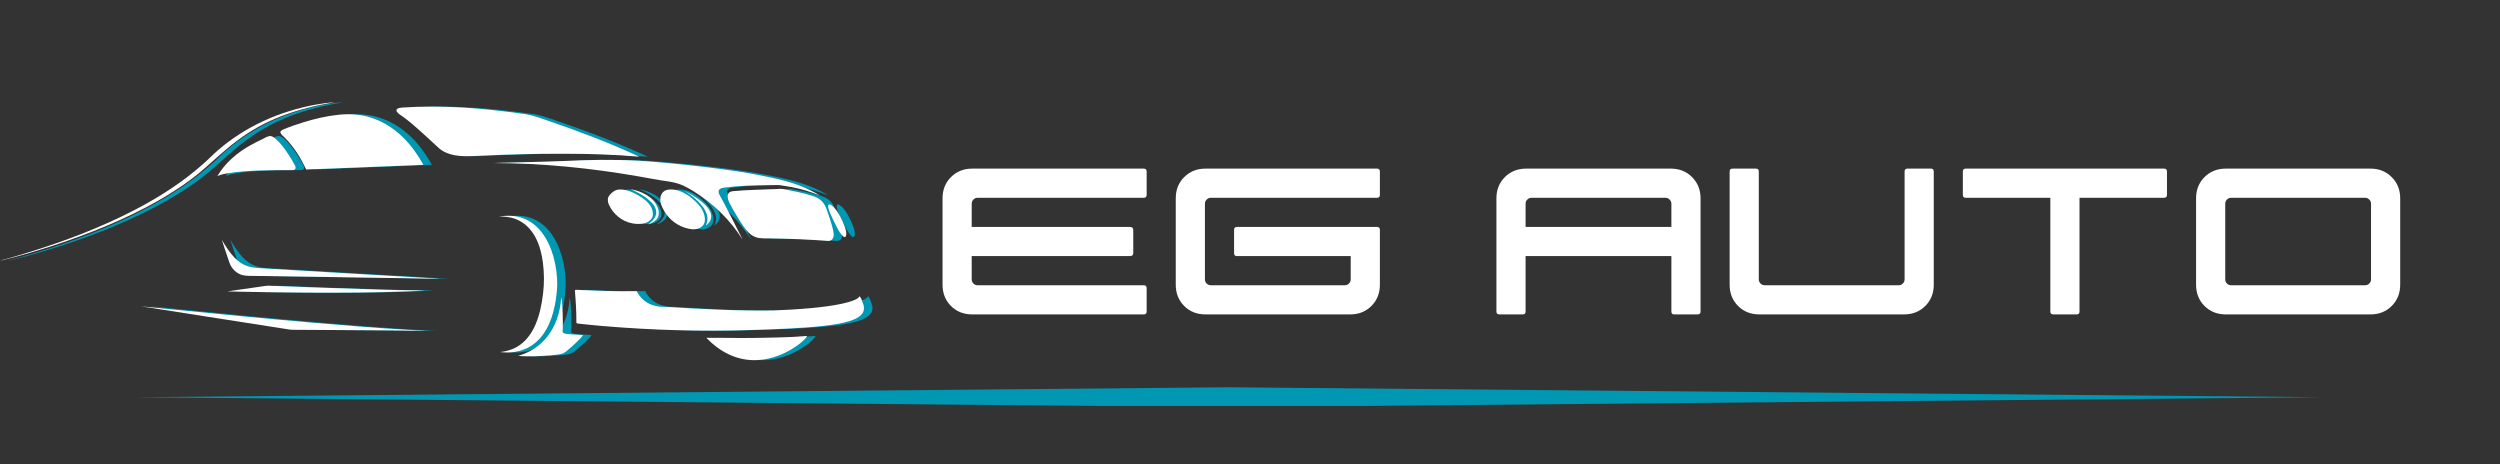
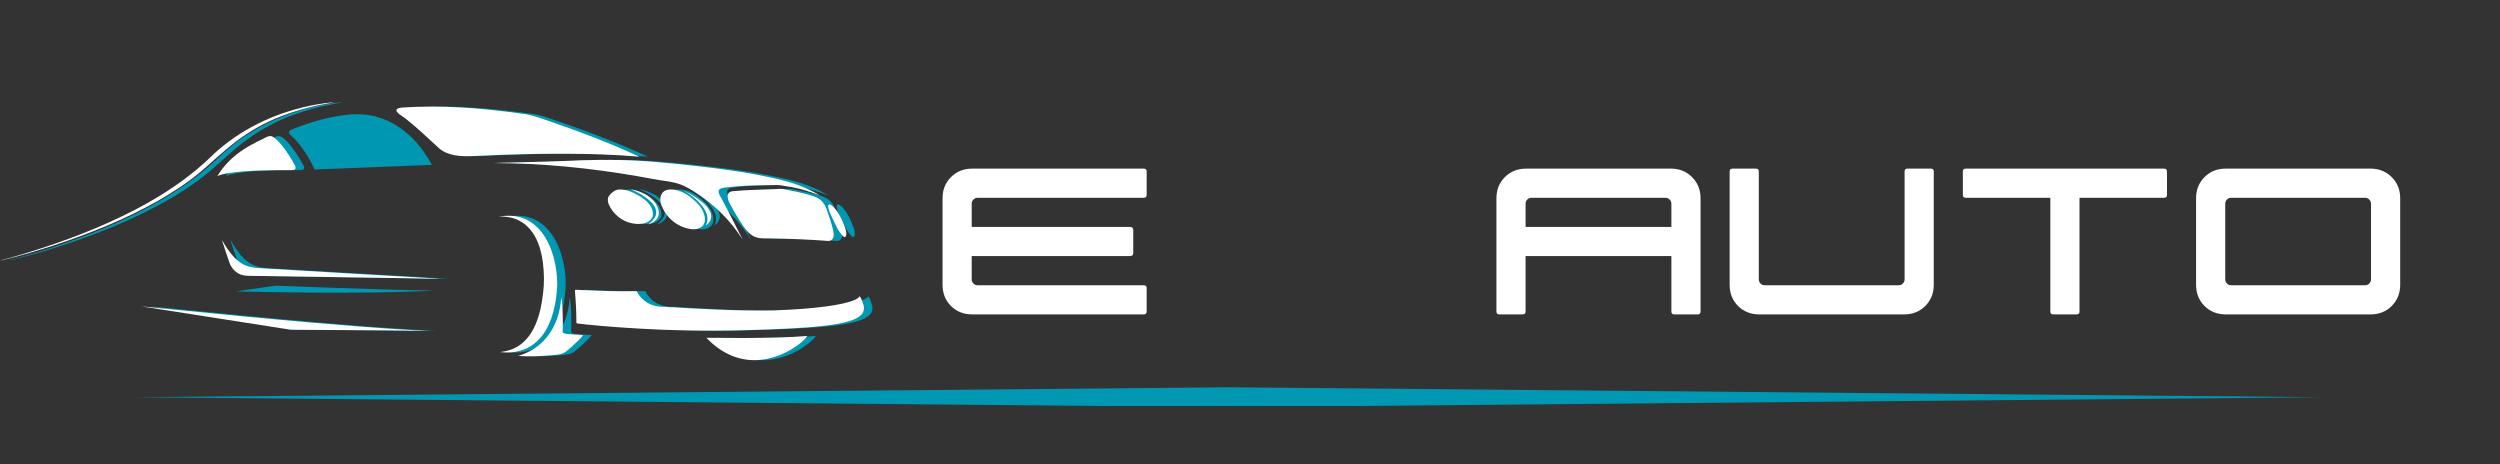
<svg xmlns="http://www.w3.org/2000/svg" width="668" zoomAndPan="magnify" viewBox="0 0 501 93" height="124" preserveAspectRatio="xMidYMid meet" version="1.0">
  <rect x="0" y="0" width="501" height="93" fill="#333333" stroke="none" />
  <defs>
    <g />
    <clipPath id="c2f6c8c46a">
      <path d="M 1.707 20.516 L 69 20.516 L 69 53 L 1.707 53 Z M 1.707 20.516 " clip-rule="nonzero" />
    </clipPath>
    <clipPath id="12728a2471">
      <path d="M 116 58 L 174.957 58 L 174.957 67 L 116 67 Z M 116 58 " clip-rule="nonzero" />
    </clipPath>
    <clipPath id="35ef4ce8e2">
      <path d="M 143 67 L 164 67 L 164 72.266 L 143 72.266 Z M 143 67 " clip-rule="nonzero" />
    </clipPath>
    <clipPath id="fdb589d53d">
      <path d="M 0 20.516 L 68 20.516 L 68 53 L 0 53 Z M 0 20.516 " clip-rule="nonzero" />
    </clipPath>
    <clipPath id="28949eacea">
      <path d="M 115 58 L 173.25 58 L 173.25 67 L 115 67 Z M 115 58 " clip-rule="nonzero" />
    </clipPath>
    <clipPath id="4e4e50c26d">
      <path d="M 141 67 L 162 67 L 162 72.266 L 141 72.266 Z M 141 67 " clip-rule="nonzero" />
    </clipPath>
    <clipPath id="545ee0edc1">
      <path d="M 27 77.609 L 466 77.609 L 466 81.359 L 27 81.359 Z M 27 77.609 " clip-rule="nonzero" />
    </clipPath>
  </defs>
  <g clip-path="url(#c2f6c8c46a)">
    <path fill="#0097b2" d="M 64.977 20.969 C 66.227 20.766 67.48 20.531 68.75 20.516 C 65.09 21.082 61.469 21.973 58.016 23.309 C 54.824 24.543 51.816 26.227 49.094 28.293 C 46.562 30.188 44.297 32.398 41.891 34.441 C 39.188 36.691 36.227 38.617 33.168 40.352 C 26.609 44.031 19.598 46.848 12.461 49.191 C 9.387 50.188 6.285 51.113 3.148 51.906 C 2.684 52.012 2.23 52.172 1.754 52.199 C 3.543 51.766 5.301 51.203 7.066 50.684 C 14.543 48.383 21.898 45.613 28.848 41.996 C 33.75 39.43 38.449 36.422 42.57 32.715 C 43.555 31.863 44.438 30.91 45.434 30.07 C 50.941 25.301 57.832 22.262 64.977 20.969 Z M 64.977 20.969 " fill-opacity="1" fill-rule="nonzero" />
  </g>
  <path fill="#0097b2" d="M 82.32 21.551 C 90.25 21.031 98.211 21.645 106.066 22.758 C 108.121 22.914 110.039 23.703 111.973 24.348 C 118.031 26.426 124.027 28.711 129.836 31.406 C 124.875 30.965 119.887 30.816 114.906 30.805 C 108.953 30.777 103 30.953 97.055 31.246 C 95.637 31.324 94.207 31.367 92.805 31.109 C 91.695 30.902 90.598 30.48 89.727 29.742 C 87.359 27.621 85.113 25.355 82.559 23.457 C 82.117 23.109 81.566 22.871 81.25 22.387 C 81.125 22.227 81.105 21.961 81.289 21.84 C 81.586 21.625 81.969 21.594 82.32 21.551 Z M 82.32 21.551 " fill-opacity="1" fill-rule="nonzero" />
  <path fill="#0097b2" d="M 69.625 22.992 C 71.648 22.785 73.723 22.883 75.684 23.465 C 78.289 24.207 80.641 25.707 82.555 27.609 C 84.164 29.199 85.469 31.066 86.562 33.035 C 78.727 33.355 70.887 33.645 63.051 33.965 C 61.977 31.625 60.586 29.395 58.75 27.566 C 58.449 27.246 58.031 26.996 57.898 26.555 C 57.871 26.207 58.254 26.059 58.512 25.93 C 59.836 25.375 61.199 24.914 62.57 24.488 C 64.871 23.789 67.227 23.227 69.625 22.992 Z M 69.625 22.992 " fill-opacity="1" fill-rule="nonzero" />
  <path fill="#0097b2" d="M 54.289 27.887 C 54.805 27.633 55.309 27.273 55.902 27.254 C 56.359 27.301 56.711 27.637 57.055 27.91 C 58.059 28.816 58.844 29.938 59.586 31.062 C 60 31.703 60.391 32.355 60.754 33.027 C 60.879 33.27 61.02 33.566 60.895 33.84 C 60.715 34.117 60.34 34.086 60.047 34.094 C 57.902 34.066 55.754 34.105 53.605 34.168 C 51.551 34.258 49.488 34.371 47.457 34.699 C 46.715 34.828 45.965 34.969 45.277 35.281 C 46.844 32.605 49.289 30.551 51.977 29.062 C 52.727 28.633 53.512 28.27 54.289 27.887 Z M 54.289 27.887 " fill-opacity="1" fill-rule="nonzero" />
  <path fill="#0097b2" d="M 104.137 32.574 C 108.832 32.461 113.523 32.34 118.215 32.121 C 123.277 31.949 128.355 32.023 133.398 32.488 C 137.766 32.871 142.121 33.336 146.465 33.91 C 148.754 34.219 151.043 34.551 153.309 35.004 C 156.668 35.656 160.066 36.32 163.215 37.703 C 164.16 38.125 165.086 38.598 165.965 39.148 C 164.18 38.461 162.344 37.871 160.461 37.512 C 159.66 37.348 158.844 37.27 158.043 37.109 C 157.137 37.035 156.223 37.117 155.312 37.105 C 152.48 37.129 149.641 37.219 146.836 37.602 C 146.469 37.66 146.043 37.727 145.816 38.051 C 145.613 38.375 145.766 38.766 145.91 39.078 C 146.883 40.793 147.758 42.566 148.66 44.316 C 149.277 45.555 149.926 46.777 150.523 48.023 C 148.066 44.105 144.676 40.785 140.746 38.352 C 140.074 37.938 139.387 37.547 138.672 37.207 C 137.703 36.762 136.652 36.52 135.602 36.352 C 133.582 36.09 131.586 35.66 129.578 35.328 C 119.988 33.664 110.27 32.691 100.539 32.676 C 101.734 32.594 102.938 32.609 104.137 32.574 Z M 104.137 32.574 " fill-opacity="1" fill-rule="nonzero" />
  <path fill="#0097b2" d="M 128.066 37.895 C 129.582 38.215 131.113 38.766 132.281 39.824 C 132.957 40.426 133.453 41.227 133.672 42.105 C 133.812 42.684 133.738 43.332 133.379 43.82 C 132.949 44.418 132.258 44.762 131.57 44.984 C 132.199 44.508 132.848 43.965 133.109 43.195 C 133.363 42.473 133.125 41.676 132.684 41.082 C 131.996 40.141 131.016 39.461 130.023 38.871 C 129.391 38.504 128.738 38.18 128.066 37.895 Z M 128.066 37.895 " fill-opacity="1" fill-rule="nonzero" />
  <path fill="#0097b2" d="M 157.258 37.891 C 157.68 37.836 158.109 37.816 158.531 37.863 C 160.535 38.266 162.562 38.613 164.512 39.254 C 165.078 39.441 165.648 39.672 166.113 40.059 C 166.734 40.547 167.133 41.258 167.387 41.996 C 167.836 43.316 168.309 44.633 168.633 45.992 C 168.766 46.574 168.914 47.219 168.613 47.773 C 168.438 48.129 168.027 48.305 167.645 48.281 C 163.816 47.988 159.98 47.84 156.141 47.777 C 155.156 47.738 154.141 47.871 153.195 47.543 C 152.133 47.18 151.355 46.297 150.73 45.402 C 149.703 43.91 148.789 42.344 147.934 40.746 C 147.672 40.207 147.426 39.59 147.578 38.984 C 147.699 38.539 148.176 38.34 148.598 38.312 C 151.477 38.027 154.371 38.031 157.258 37.891 Z M 157.258 37.891 " fill-opacity="1" fill-rule="nonzero" />
  <path fill="#0097b2" d="M 125.691 37.988 C 127.188 37.867 128.605 38.547 129.863 39.293 C 130.664 39.781 131.438 40.355 131.98 41.133 C 132.422 41.766 132.648 42.566 132.508 43.332 C 132.301 44.023 131.668 44.5 131 44.699 C 130.145 44.953 129.23 44.918 128.363 44.75 C 126.312 44.355 124.539 42.863 123.707 40.961 C 123.449 40.391 123.41 39.672 123.824 39.16 C 124.293 38.59 124.922 38.055 125.691 37.988 Z M 125.691 37.988 " fill-opacity="1" fill-rule="nonzero" />
  <path fill="#0097b2" d="M 135.473 38.027 C 136.957 37.777 138.441 38.359 139.648 39.191 C 140.418 39.719 141.102 40.363 141.734 41.047 C 142.312 41.641 142.68 42.418 142.883 43.215 C 143.027 43.855 143.035 44.602 142.613 45.145 C 142.117 45.773 141.258 45.973 140.492 45.957 C 138.441 45.762 136.492 44.652 135.281 42.98 C 134.84 42.383 134.484 41.723 134.219 41.027 C 134 40.391 133.941 39.668 134.211 39.039 C 134.43 38.52 134.922 38.129 135.473 38.027 Z M 135.473 38.027 " fill-opacity="1" fill-rule="nonzero" />
  <path fill="#0097b2" d="M 138.918 38.25 C 140.223 38.961 141.527 39.707 142.652 40.691 C 143.219 41.207 143.762 41.781 144.059 42.496 C 144.289 43.027 144.316 43.668 144.051 44.195 C 143.848 44.625 143.488 44.953 143.117 45.242 C 143.504 44.543 143.598 43.691 143.344 42.934 C 142.949 41.719 142.059 40.75 141.129 39.91 C 140.445 39.289 139.672 38.777 138.918 38.25 Z M 138.918 38.25 " fill-opacity="1" fill-rule="nonzero" />
  <path fill="#0097b2" d="M 167.77 41.031 C 167.809 41.012 167.883 40.969 167.918 40.949 C 168.281 41.027 168.562 41.301 168.824 41.551 C 169.582 42.355 170.109 43.348 170.559 44.352 C 170.852 45.051 171.18 45.754 171.285 46.512 C 171.316 46.84 171.348 47.227 171.105 47.484 C 170.953 47.582 170.789 47.461 170.676 47.363 C 169.691 46.391 169.199 45.059 168.578 43.848 C 168.25 43.148 167.895 42.445 167.711 41.691 C 167.68 41.477 167.613 41.211 167.77 41.031 Z M 167.77 41.031 " fill-opacity="1" fill-rule="nonzero" />
  <path fill="#0097b2" d="M 101.613 43.426 C 103.273 43.129 105.027 43.141 106.617 43.762 C 108.012 44.285 109.215 45.238 110.145 46.395 C 111.301 47.836 112.074 49.551 112.586 51.316 C 113.141 53.254 113.406 55.273 113.375 57.289 C 113.273 59.082 113.035 60.879 112.559 62.613 C 112.113 64.242 111.441 65.832 110.418 67.188 C 109.516 68.383 108.316 69.367 106.93 69.941 C 105.355 70.609 103.598 70.766 101.914 70.547 C 103.379 70.406 104.832 69.934 106.02 69.043 C 107.363 68.047 108.332 66.621 108.996 65.102 C 109.855 63.129 110.285 60.996 110.531 58.863 C 110.801 56.789 110.766 54.684 110.504 52.613 C 110.277 50.902 109.859 49.195 109.066 47.656 C 108.383 46.336 107.379 45.152 106.082 44.398 C 104.746 43.598 103.156 43.328 101.613 43.426 Z M 101.613 43.426 " fill-opacity="1" fill-rule="nonzero" />
  <path fill="#0097b2" d="M 46.152 48.039 C 46.922 49.363 47.75 50.668 48.832 51.762 C 49.465 52.383 50.195 52.922 51.031 53.238 C 51.906 53.586 52.855 53.672 53.785 53.742 C 65.074 54.426 76.367 55.066 87.656 55.727 C 88.344 55.789 89.035 55.758 89.715 55.875 C 84.367 55.758 79.016 55.707 73.664 55.609 C 66.797 55.512 59.926 55.395 53.055 55.297 C 52.164 55.258 51.262 55.344 50.387 55.152 C 49.074 54.859 48.047 53.77 47.641 52.512 C 47.152 51.02 46.617 49.539 46.152 48.039 Z M 46.152 48.039 " fill-opacity="1" fill-rule="nonzero" />
  <path fill="#0097b2" d="M 54.25 57.391 C 54.648 57.344 55.039 57.25 55.441 57.25 C 62.898 57.547 70.355 57.812 77.812 58.035 C 80.516 58.102 83.215 58.191 85.918 58.199 C 86.219 58.207 86.52 58.234 86.82 58.273 C 85.75 58.246 84.68 58.367 83.609 58.379 C 76.832 58.656 70.051 58.672 63.27 58.641 C 57.926 58.617 52.582 58.523 47.238 58.398 C 49.574 58.043 51.914 57.73 54.25 57.391 Z M 54.25 57.391 " fill-opacity="1" fill-rule="nonzero" />
  <g clip-path="url(#12728a2471)">
    <path fill="#0097b2" d="M 116.91 58.211 C 116.973 58.051 117.152 58.078 117.293 58.078 C 121.293 58.27 125.293 58.441 129.301 58.348 C 129.926 59.582 130.996 60.598 132.305 61.074 C 133.148 61.398 134.062 61.527 134.969 61.488 C 142.195 61.945 149.441 62.32 156.688 62.219 C 159.266 62.121 161.844 61.969 164.418 61.73 C 166.418 61.531 168.414 61.297 170.383 60.879 C 171.227 60.691 172.078 60.488 172.879 60.148 C 173.293 59.969 173.734 59.762 173.984 59.363 C 174.398 59.895 174.586 60.555 174.773 61.191 C 174.949 61.793 174.832 62.477 174.418 62.957 C 173.82 63.656 172.934 64.012 172.082 64.301 C 170.309 64.863 168.449 65.105 166.605 65.324 C 161.816 65.828 157 65.973 152.188 66.133 C 142.238 66.461 132.273 66.164 122.355 65.324 C 120.758 65.18 119.16 65.031 117.566 64.844 C 117.441 64.809 117.238 64.828 117.215 64.66 C 117.223 62.508 117.105 60.355 116.91 58.211 Z M 116.91 58.211 " fill-opacity="1" fill-rule="nonzero" />
  </g>
  <path fill="#0097b2" d="M 109.934 68.977 C 112.629 66.652 114.012 63.078 114.164 59.578 C 114.402 60.543 114.395 61.551 114.457 62.539 C 114.488 63.855 114.531 65.176 114.453 66.492 C 114.512 66.762 114.848 66.836 115.086 66.887 C 116.23 67.062 117.398 67.047 118.555 67.137 C 118.227 67.68 117.738 68.098 117.293 68.539 C 116.609 69.199 115.891 69.828 115.156 70.434 C 114.316 71.117 113.16 71.07 112.141 71.199 C 109.949 71.355 107.738 71.52 105.543 71.316 C 107.145 70.852 108.668 70.074 109.934 68.977 Z M 109.934 68.977 " fill-opacity="1" fill-rule="nonzero" />
  <path fill="#0097b2" d="M 29.941 61.383 C 31.973 61.543 33.996 61.801 36.023 61.988 C 45.406 62.938 54.797 63.84 64.191 64.656 C 70.477 65.195 76.762 65.711 83.059 66.078 C 84.605 66.137 86.148 66.254 87.691 66.266 C 85.199 66.305 82.703 66.234 80.207 66.215 C 73.887 66.164 67.566 66.113 61.246 66.086 C 60.793 66.078 60.34 66.102 59.887 66.066 C 49.902 64.516 39.926 62.93 29.941 61.383 Z M 29.941 61.383 " fill-opacity="1" fill-rule="nonzero" />
  <g clip-path="url(#35ef4ce8e2)">
    <path fill="#0097b2" d="M 157.609 67.637 C 159.566 67.582 161.52 67.496 163.469 67.328 C 163.133 67.941 162.562 68.375 162.039 68.816 C 159.613 70.707 156.648 71.98 153.562 72.16 C 151.59 72.273 149.598 71.887 147.812 71.039 C 146.094 70.238 144.566 69.059 143.254 67.695 C 148.039 67.754 152.824 67.766 157.609 67.637 Z M 157.609 67.637 " fill-opacity="1" fill-rule="nonzero" />
  </g>
  <g clip-path="url(#fdb589d53d)">
    <path fill="#ffffff" d="M 63.27 20.969 C 64.52 20.766 65.77 20.531 67.039 20.516 C 63.383 21.082 59.762 21.973 56.305 23.309 C 53.117 24.543 50.105 26.227 47.387 28.293 C 44.855 30.188 42.59 32.398 40.184 34.441 C 37.477 36.691 34.52 38.617 31.461 40.352 C 24.902 44.031 17.891 46.848 10.754 49.191 C 7.676 50.188 4.574 51.113 1.438 51.906 C 0.977 52.012 0.523 52.172 0.047 52.199 C 1.836 51.766 3.594 51.203 5.355 50.684 C 12.836 48.383 20.191 45.613 27.137 41.996 C 32.039 39.43 36.742 36.422 40.863 32.715 C 41.844 31.863 42.73 30.91 43.727 30.07 C 49.23 25.301 56.125 22.262 63.27 20.969 Z M 63.27 20.969 " fill-opacity="1" fill-rule="nonzero" />
  </g>
  <path fill="#ffffff" d="M 80.613 21.551 C 88.543 21.031 96.504 21.645 104.359 22.758 C 106.414 22.914 108.332 23.703 110.266 24.348 C 116.324 26.426 122.316 28.711 128.129 31.406 C 123.164 30.965 118.18 30.816 113.195 30.805 C 107.242 30.777 101.289 30.953 95.344 31.246 C 93.93 31.324 92.496 31.367 91.098 31.109 C 89.984 30.902 88.891 30.48 88.02 29.742 C 85.652 27.621 83.406 25.355 80.848 23.457 C 80.406 23.109 79.855 22.871 79.539 22.387 C 79.418 22.227 79.395 21.961 79.582 21.84 C 79.879 21.625 80.262 21.594 80.613 21.551 Z M 80.613 21.551 " fill-opacity="1" fill-rule="nonzero" />
-   <path fill="#ffffff" d="M 67.918 22.992 C 69.941 22.785 72.016 22.883 73.973 23.465 C 76.582 24.207 78.934 25.707 80.848 27.609 C 82.453 29.199 83.762 31.066 84.852 33.035 C 77.016 33.355 69.18 33.645 61.344 33.965 C 60.266 31.625 58.875 29.395 57.043 27.566 C 56.742 27.246 56.324 26.996 56.188 26.555 C 56.164 26.207 56.547 26.059 56.805 25.93 C 58.129 25.375 59.492 24.914 60.863 24.488 C 63.164 23.789 65.52 23.227 67.918 22.992 Z M 67.918 22.992 " fill-opacity="1" fill-rule="nonzero" />
  <path fill="#ffffff" d="M 52.582 27.887 C 53.098 27.633 53.602 27.273 54.195 27.254 C 54.652 27.301 55.004 27.637 55.344 27.91 C 56.352 28.816 57.133 29.938 57.875 31.062 C 58.289 31.703 58.684 32.355 59.047 33.027 C 59.172 33.27 59.312 33.566 59.188 33.84 C 59.004 34.117 58.633 34.086 58.34 34.094 C 56.191 34.066 54.043 34.105 51.898 34.168 C 49.84 34.258 47.781 34.371 45.746 34.699 C 45.008 34.828 44.258 34.969 43.57 35.281 C 45.137 32.605 47.582 30.551 50.27 29.062 C 51.02 28.633 51.805 28.27 52.582 27.887 Z M 52.582 27.887 " fill-opacity="1" fill-rule="nonzero" />
  <path fill="#ffffff" d="M 102.426 32.574 C 107.121 32.461 111.816 32.34 116.508 32.121 C 121.57 31.949 126.645 32.023 131.691 32.488 C 136.055 32.871 140.414 33.336 144.754 33.91 C 147.047 34.219 149.336 34.551 151.602 35.004 C 154.961 35.656 158.355 36.32 161.504 37.703 C 162.453 38.125 163.379 38.598 164.258 39.148 C 162.469 38.461 160.637 37.871 158.75 37.512 C 157.949 37.348 157.137 37.27 156.336 37.109 C 155.426 37.035 154.512 37.117 153.602 37.105 C 150.773 37.129 147.934 37.219 145.125 37.602 C 144.758 37.66 144.336 37.727 144.105 38.051 C 143.902 38.375 144.055 38.766 144.203 39.078 C 145.176 40.793 146.047 42.566 146.953 44.316 C 147.57 45.555 148.215 46.777 148.816 48.023 C 146.355 44.105 142.965 40.785 139.035 38.352 C 138.363 37.938 137.68 37.547 136.965 37.207 C 135.996 36.762 134.945 36.52 133.895 36.352 C 131.871 36.09 129.879 35.66 127.867 35.328 C 118.281 33.664 108.562 32.691 98.832 32.676 C 100.027 32.594 101.227 32.609 102.426 32.574 Z M 102.426 32.574 " fill-opacity="1" fill-rule="nonzero" />
  <path fill="#ffffff" d="M 126.355 37.895 C 127.875 38.215 129.406 38.766 130.57 39.824 C 131.246 40.426 131.746 41.227 131.961 42.105 C 132.105 42.684 132.031 43.332 131.672 43.82 C 131.238 44.418 130.547 44.762 129.863 44.984 C 130.492 44.508 131.137 43.965 131.402 43.195 C 131.656 42.473 131.418 41.676 130.977 41.082 C 130.285 40.141 129.305 39.461 128.312 38.871 C 127.684 38.504 127.027 38.18 126.355 37.895 Z M 126.355 37.895 " fill-opacity="1" fill-rule="nonzero" />
  <path fill="#ffffff" d="M 155.551 37.891 C 155.973 37.836 156.398 37.816 156.824 37.863 C 158.828 38.266 160.855 38.613 162.801 39.254 C 163.371 39.441 163.941 39.672 164.406 40.059 C 165.027 40.547 165.422 41.258 165.68 41.996 C 166.129 43.316 166.602 44.633 166.926 45.992 C 167.055 46.574 167.207 47.219 166.906 47.773 C 166.73 48.129 166.316 48.305 165.938 48.281 C 162.109 47.988 158.27 47.84 154.434 47.777 C 153.449 47.738 152.434 47.871 151.488 47.543 C 150.422 47.18 149.648 46.297 149.02 45.402 C 147.996 43.91 147.078 42.344 146.227 40.746 C 145.961 40.207 145.715 39.59 145.871 38.984 C 145.988 38.539 146.465 38.34 146.887 38.312 C 149.766 38.027 152.664 38.031 155.551 37.891 Z M 155.551 37.891 " fill-opacity="1" fill-rule="nonzero" />
  <path fill="#ffffff" d="M 123.98 37.988 C 125.48 37.867 126.898 38.547 128.152 39.293 C 128.953 39.781 129.73 40.355 130.273 41.133 C 130.715 41.766 130.941 42.566 130.797 43.332 C 130.59 44.023 129.961 44.5 129.293 44.699 C 128.438 44.953 127.523 44.918 126.656 44.75 C 124.602 44.355 122.832 42.863 122 40.961 C 121.742 40.391 121.703 39.672 122.113 39.16 C 122.586 38.59 123.215 38.055 123.98 37.988 Z M 123.98 37.988 " fill-opacity="1" fill-rule="nonzero" />
  <path fill="#ffffff" d="M 133.766 38.027 C 135.25 37.777 136.734 38.359 137.941 39.191 C 138.711 39.719 139.395 40.363 140.023 41.047 C 140.602 41.641 140.973 42.418 141.176 43.215 C 141.316 43.855 141.328 44.602 140.906 45.145 C 140.406 45.773 139.551 45.973 138.785 45.957 C 136.73 45.762 134.785 44.652 133.574 42.98 C 133.133 42.383 132.777 41.723 132.508 41.027 C 132.293 40.391 132.234 39.668 132.504 39.039 C 132.723 38.52 133.211 38.129 133.766 38.027 Z M 133.766 38.027 " fill-opacity="1" fill-rule="nonzero" />
  <path fill="#ffffff" d="M 137.207 38.25 C 138.516 38.961 139.82 39.707 140.945 40.691 C 141.508 41.207 142.051 41.781 142.352 42.496 C 142.582 43.027 142.609 43.668 142.34 44.195 C 142.141 44.625 141.781 44.953 141.41 45.242 C 141.797 44.543 141.891 43.691 141.633 42.934 C 141.242 41.719 140.348 40.75 139.422 39.91 C 138.738 39.289 137.965 38.777 137.207 38.25 Z M 137.207 38.25 " fill-opacity="1" fill-rule="nonzero" />
  <path fill="#ffffff" d="M 166.062 41.031 C 166.098 41.012 166.172 40.969 166.211 40.949 C 166.574 41.027 166.855 41.301 167.117 41.551 C 167.875 42.355 168.402 43.348 168.848 44.352 C 169.145 45.051 169.473 45.754 169.578 46.512 C 169.609 46.84 169.641 47.227 169.398 47.484 C 169.246 47.582 169.082 47.461 168.969 47.363 C 167.98 46.391 167.488 45.059 166.867 43.848 C 166.539 43.148 166.188 42.445 166.004 41.691 C 165.969 41.477 165.906 41.211 166.062 41.031 Z M 166.062 41.031 " fill-opacity="1" fill-rule="nonzero" />
  <path fill="#ffffff" d="M 99.906 43.426 C 101.566 43.129 103.32 43.141 104.906 43.762 C 106.301 44.285 107.508 45.238 108.434 46.395 C 109.594 47.836 110.363 49.551 110.879 51.316 C 111.43 53.254 111.695 55.273 111.668 57.289 C 111.566 59.082 111.328 60.879 110.852 62.613 C 110.402 64.242 109.734 65.832 108.707 67.188 C 107.805 68.383 106.605 69.367 105.219 69.941 C 103.648 70.609 101.891 70.766 100.207 70.547 C 101.672 70.406 103.125 69.934 104.312 69.043 C 105.656 68.047 106.625 66.621 107.285 65.102 C 108.145 63.129 108.574 60.996 108.824 58.863 C 109.094 56.789 109.055 54.684 108.797 52.613 C 108.57 50.902 108.152 49.195 107.355 47.656 C 106.676 46.336 105.672 45.152 104.375 44.398 C 103.039 43.598 101.445 43.328 99.906 43.426 Z M 99.906 43.426 " fill-opacity="1" fill-rule="nonzero" />
  <path fill="#ffffff" d="M 44.445 48.039 C 45.215 49.363 46.039 50.668 47.125 51.762 C 47.754 52.383 48.488 52.922 49.32 53.238 C 50.199 53.586 51.145 53.672 52.078 53.742 C 63.367 54.426 74.66 55.066 85.949 55.727 C 86.633 55.789 87.328 55.758 88.004 55.875 C 82.656 55.758 77.305 55.707 71.957 55.609 C 65.086 55.512 58.219 55.395 51.348 55.297 C 50.457 55.258 49.551 55.344 48.676 55.152 C 47.363 54.859 46.34 53.77 45.934 52.512 C 45.441 51.02 44.91 49.539 44.445 48.039 Z M 44.445 48.039 " fill-opacity="1" fill-rule="nonzero" />
-   <path fill="#ffffff" d="M 52.543 57.391 C 52.938 57.344 53.332 57.25 53.734 57.25 C 61.191 57.547 68.648 57.812 76.105 58.035 C 78.805 58.102 81.508 58.191 84.207 58.199 C 84.512 58.207 84.812 58.234 85.113 58.273 C 84.039 58.246 82.973 58.367 81.902 58.379 C 75.125 58.656 68.34 58.672 61.562 58.641 C 56.215 58.617 50.871 58.523 45.531 58.398 C 47.863 58.043 50.203 57.73 52.543 57.391 Z M 52.543 57.391 " fill-opacity="1" fill-rule="nonzero" />
  <g clip-path="url(#28949eacea)">
    <path fill="#ffffff" d="M 115.203 58.211 C 115.266 58.051 115.445 58.078 115.582 58.078 C 119.582 58.27 123.586 58.441 127.59 58.348 C 128.215 59.582 129.285 60.598 130.594 61.074 C 131.441 61.398 132.355 61.527 133.258 61.488 C 140.488 61.945 147.73 62.32 154.977 62.219 C 157.559 62.121 160.137 61.969 162.707 61.73 C 164.707 61.531 166.707 61.297 168.672 60.879 C 169.52 60.691 170.367 60.488 171.172 60.148 C 171.586 59.969 172.023 59.762 172.277 59.363 C 172.691 59.895 172.875 60.555 173.066 61.191 C 173.242 61.793 173.125 62.477 172.711 62.957 C 172.113 63.656 171.227 64.012 170.375 64.301 C 168.598 64.863 166.742 65.105 164.898 65.324 C 160.109 65.828 155.289 65.973 150.48 66.133 C 140.531 66.461 130.566 66.164 120.648 65.324 C 119.051 65.18 117.453 65.031 115.859 64.844 C 115.734 64.809 115.531 64.828 115.508 64.66 C 115.512 62.508 115.398 60.355 115.203 58.211 Z M 115.203 58.211 " fill-opacity="1" fill-rule="nonzero" />
  </g>
  <path fill="#ffffff" d="M 108.227 68.977 C 110.922 66.652 112.305 63.078 112.457 59.578 C 112.695 60.543 112.684 61.551 112.75 62.539 C 112.781 63.855 112.824 65.176 112.746 66.492 C 112.801 66.762 113.141 66.836 113.375 66.887 C 114.523 67.062 115.688 67.047 116.844 67.137 C 116.52 67.68 116.027 68.098 115.586 68.539 C 114.898 69.199 114.184 69.828 113.449 70.434 C 112.605 71.117 111.453 71.07 110.434 71.199 C 108.238 71.355 106.031 71.52 103.836 71.316 C 105.438 70.852 106.961 70.074 108.227 68.977 Z M 108.227 68.977 " fill-opacity="1" fill-rule="nonzero" />
  <path fill="#ffffff" d="M 28.23 61.383 C 30.262 61.543 32.285 61.801 34.316 61.988 C 43.699 62.938 53.086 63.84 62.48 64.656 C 68.766 65.195 75.055 65.711 81.352 66.078 C 82.895 66.137 84.438 66.254 85.984 66.266 C 83.488 66.305 80.992 66.234 78.5 66.215 C 72.176 66.164 65.855 66.113 59.535 66.086 C 59.082 66.078 58.629 66.102 58.18 66.066 C 48.195 64.516 38.215 62.93 28.23 61.383 Z M 28.23 61.383 " fill-opacity="1" fill-rule="nonzero" />
  <g clip-path="url(#4e4e50c26d)">
    <path fill="#ffffff" d="M 155.902 67.637 C 157.855 67.582 159.809 67.496 161.758 67.328 C 161.426 67.941 160.855 68.375 160.332 68.816 C 157.906 70.707 154.941 71.98 151.852 72.16 C 149.883 72.273 147.891 71.887 146.105 71.039 C 144.383 70.238 142.859 69.059 141.543 67.695 C 146.328 67.754 151.117 67.766 155.902 67.637 Z M 155.902 67.637 " fill-opacity="1" fill-rule="nonzero" />
  </g>
  <g fill="#ffffff" fill-opacity="1">
    <g transform="translate(188.885, 63.008)">
      <g>
        <path d="M 5.953 0 C 4.242 0 2.82 -0.562 1.688 -1.688 C 0.562 -2.82 0 -4.242 0 -5.953 L 0 -23.266 C 0 -24.973 0.562 -26.391 1.688 -27.516 C 2.82 -28.648 4.242 -29.219 5.953 -29.219 L 40.328 -29.219 C 40.711 -29.219 40.906 -29.023 40.906 -28.641 L 40.906 -23.953 C 40.906 -23.566 40.711 -23.375 40.328 -23.375 L 7.016 -23.375 C 6.703 -23.375 6.426 -23.254 6.188 -23.016 C 5.957 -22.785 5.844 -22.516 5.844 -22.203 L 5.844 -17.531 L 37.516 -17.531 C 37.984 -17.531 38.219 -17.336 38.219 -16.953 L 38.219 -12.266 C 38.219 -11.879 37.984 -11.688 37.516 -11.688 L 5.844 -11.688 L 5.844 -7.016 C 5.844 -6.703 5.957 -6.426 6.188 -6.188 C 6.426 -5.957 6.703 -5.844 7.016 -5.844 L 40.328 -5.844 C 40.711 -5.844 40.906 -5.648 40.906 -5.266 L 40.906 -0.578 C 40.906 -0.191 40.711 0 40.328 0 Z M 5.953 0 " />
      </g>
    </g>
  </g>
  <g fill="#ffffff" fill-opacity="1">
    <g transform="translate(235.622, 63.008)">
      <g>
-         <path d="M 5.953 0 C 4.242 0 2.82 -0.562 1.688 -1.688 C 0.562 -2.82 0 -4.242 0 -5.953 L 0 -23.266 C 0 -24.973 0.562 -26.391 1.688 -27.516 C 2.82 -28.648 4.242 -29.219 5.953 -29.219 L 40.328 -29.219 C 40.711 -29.219 40.906 -29.023 40.906 -28.641 L 40.906 -23.953 C 40.906 -23.566 40.711 -23.375 40.328 -23.375 L 7.016 -23.375 C 6.703 -23.375 6.426 -23.254 6.188 -23.016 C 5.957 -22.785 5.844 -22.516 5.844 -22.203 L 5.844 -7.016 C 5.844 -6.703 5.957 -6.426 6.188 -6.188 C 6.426 -5.957 6.703 -5.844 7.016 -5.844 L 33.891 -5.844 C 34.203 -5.844 34.473 -5.957 34.703 -6.188 C 34.941 -6.426 35.062 -6.703 35.062 -7.016 L 35.062 -11.688 L 12.266 -11.688 C 11.879 -11.688 11.688 -11.879 11.688 -12.266 L 11.688 -16.953 C 11.688 -17.336 11.879 -17.531 12.266 -17.531 L 40.328 -17.531 C 40.711 -17.531 40.906 -17.336 40.906 -16.953 L 40.906 -5.953 C 40.906 -4.242 40.336 -2.82 39.203 -1.688 C 38.078 -0.562 36.66 0 34.953 0 Z M 5.953 0 " />
-       </g>
+         </g>
    </g>
  </g>
  <g fill="#ffffff" fill-opacity="1">
    <g transform="translate(282.358, 63.008)">
      <g />
    </g>
  </g>
  <g fill="#ffffff" fill-opacity="1">
    <g transform="translate(299.884, 63.008)">
      <g>
        <path d="M 0.578 0 C 0.191 0 0 -0.191 0 -0.578 L 0 -23.266 C 0 -24.973 0.562 -26.391 1.688 -27.516 C 2.82 -28.648 4.242 -29.219 5.953 -29.219 L 34.953 -29.219 C 36.66 -29.219 38.078 -28.648 39.203 -27.516 C 40.336 -26.391 40.906 -24.973 40.906 -23.266 L 40.906 -0.578 C 40.906 -0.191 40.711 0 40.328 0 L 35.641 0 C 35.254 0 35.062 -0.191 35.062 -0.578 L 35.062 -11.688 L 5.844 -11.688 L 5.844 -0.578 C 5.844 -0.191 5.648 0 5.266 0 Z M 5.844 -17.531 L 35.062 -17.531 L 35.062 -22.203 C 35.062 -22.516 34.941 -22.785 34.703 -23.016 C 34.473 -23.254 34.203 -23.375 33.891 -23.375 L 7.016 -23.375 C 6.703 -23.375 6.426 -23.254 6.188 -23.016 C 5.957 -22.785 5.844 -22.516 5.844 -22.203 Z M 5.844 -17.531 " />
      </g>
    </g>
  </g>
  <g fill="#ffffff" fill-opacity="1">
    <g transform="translate(346.62, 63.008)">
      <g>
        <path d="M 5.953 0 C 4.242 0 2.82 -0.562 1.688 -1.688 C 0.562 -2.82 0 -4.242 0 -5.953 L 0 -28.641 C 0 -29.023 0.191 -29.219 0.578 -29.219 L 5.266 -29.219 C 5.648 -29.219 5.844 -29.023 5.844 -28.641 L 5.844 -7.016 C 5.844 -6.703 5.957 -6.426 6.188 -6.188 C 6.426 -5.957 6.703 -5.844 7.016 -5.844 L 33.891 -5.844 C 34.203 -5.844 34.473 -5.957 34.703 -6.188 C 34.941 -6.426 35.062 -6.703 35.062 -7.016 L 35.062 -28.641 C 35.062 -29.023 35.254 -29.219 35.641 -29.219 L 40.328 -29.219 C 40.711 -29.219 40.906 -29.023 40.906 -28.641 L 40.906 -5.953 C 40.906 -4.242 40.336 -2.82 39.203 -1.688 C 38.078 -0.562 36.66 0 34.953 0 Z M 5.953 0 " />
      </g>
    </g>
  </g>
  <g fill="#ffffff" fill-opacity="1">
    <g transform="translate(393.356, 63.008)">
      <g>
        <path d="M 18.109 0 C 17.723 0 17.531 -0.191 17.531 -0.578 L 17.531 -23.375 L 0.578 -23.375 C 0.191 -23.375 0 -23.566 0 -23.953 L 0 -28.641 C 0 -29.023 0.191 -29.219 0.578 -29.219 L 40.328 -29.219 C 40.711 -29.219 40.906 -29.023 40.906 -28.641 L 40.906 -23.953 C 40.906 -23.566 40.711 -23.375 40.328 -23.375 L 23.375 -23.375 L 23.375 -0.578 C 23.375 -0.191 23.18 0 22.797 0 Z M 18.109 0 " />
      </g>
    </g>
  </g>
  <g fill="#ffffff" fill-opacity="1">
    <g transform="translate(440.093, 63.008)">
      <g>
        <path d="M 5.953 0 C 4.242 0 2.82 -0.562 1.688 -1.688 C 0.562 -2.82 0 -4.242 0 -5.953 L 0 -23.266 C 0 -24.973 0.562 -26.391 1.688 -27.516 C 2.82 -28.648 4.242 -29.219 5.953 -29.219 L 34.953 -29.219 C 36.66 -29.219 38.078 -28.648 39.203 -27.516 C 40.336 -26.391 40.906 -24.973 40.906 -23.266 L 40.906 -5.953 C 40.906 -4.242 40.336 -2.82 39.203 -1.688 C 38.078 -0.562 36.66 0 34.953 0 Z M 7.016 -5.844 L 33.891 -5.844 C 34.203 -5.844 34.473 -5.957 34.703 -6.188 C 34.941 -6.426 35.062 -6.703 35.062 -7.016 L 35.062 -22.203 C 35.062 -22.516 34.941 -22.785 34.703 -23.016 C 34.473 -23.254 34.203 -23.375 33.891 -23.375 L 7.016 -23.375 C 6.703 -23.375 6.426 -23.254 6.188 -23.016 C 5.957 -22.785 5.844 -22.516 5.844 -22.203 L 5.844 -7.016 C 5.844 -6.703 5.957 -6.426 6.188 -6.188 C 6.426 -5.957 6.703 -5.844 7.016 -5.844 Z M 7.016 -5.844 " />
      </g>
    </g>
  </g>
  <g clip-path="url(#545ee0edc1)">
    <path fill="#0097b2" d="M 246.285 81.594 L 27.145 79.602 L 246.285 77.609 L 465.426 79.602 Z M 246.285 81.594 " fill-opacity="1" fill-rule="nonzero" />
  </g>
</svg>